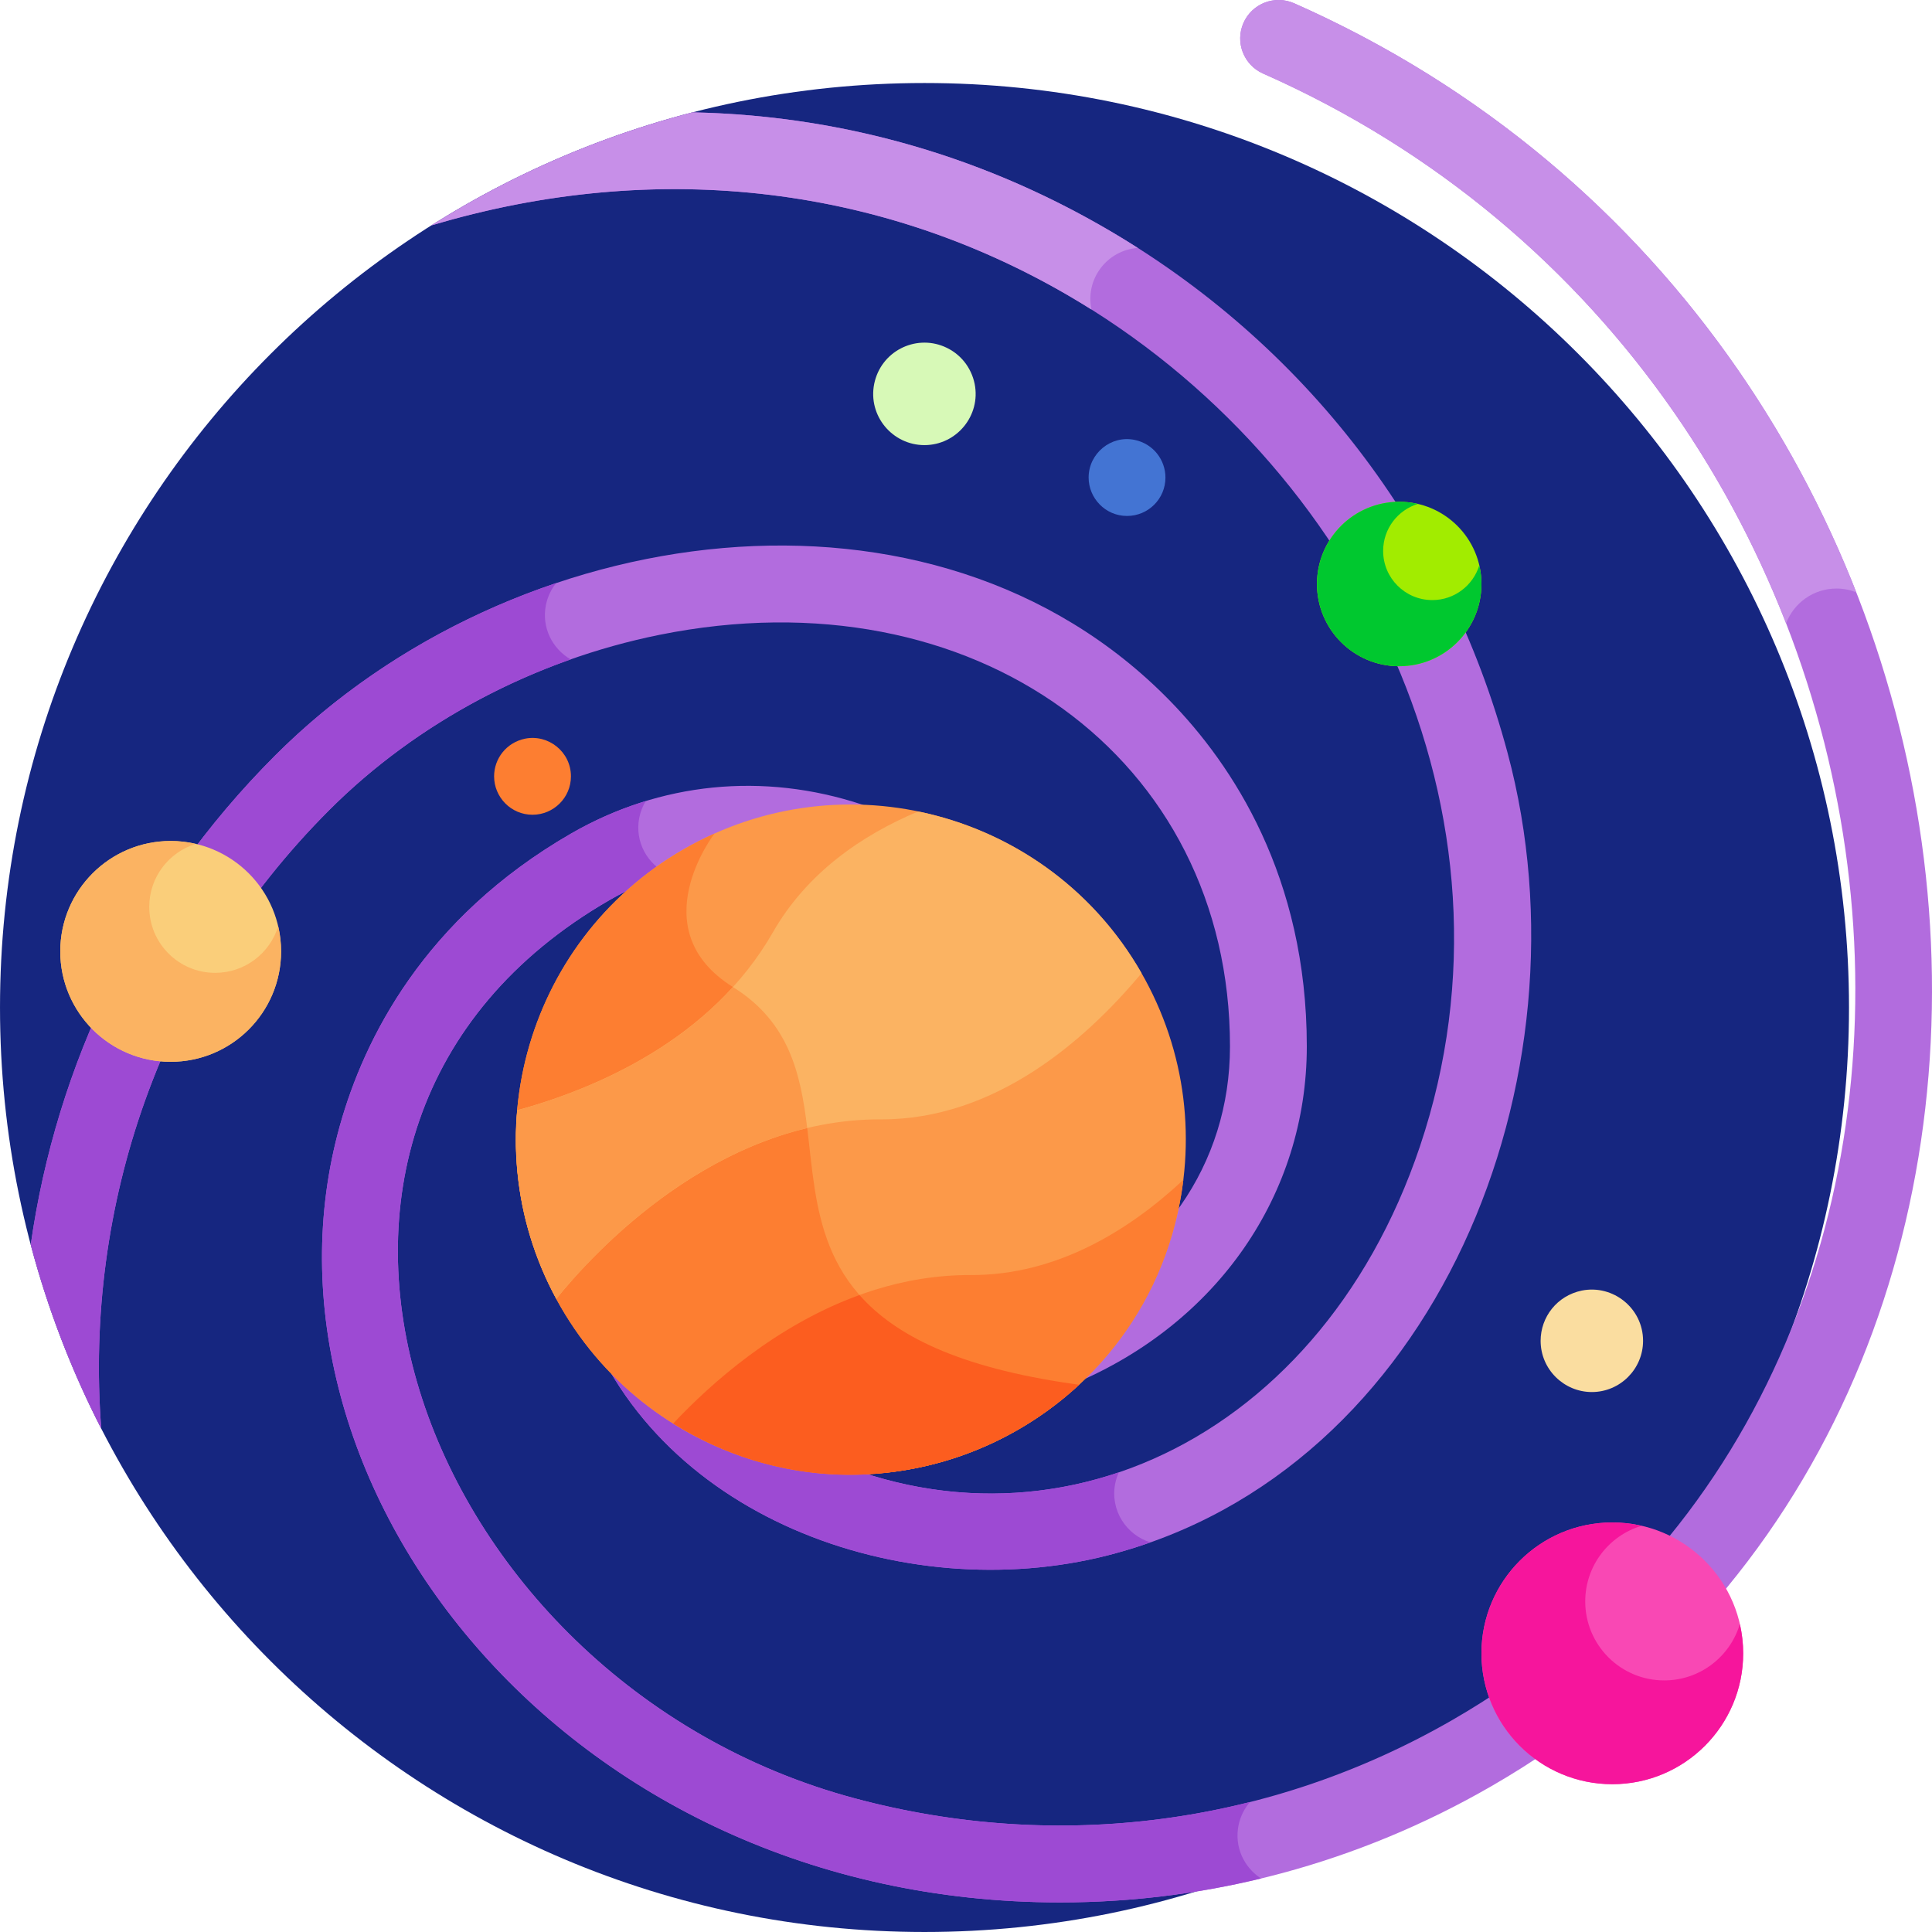
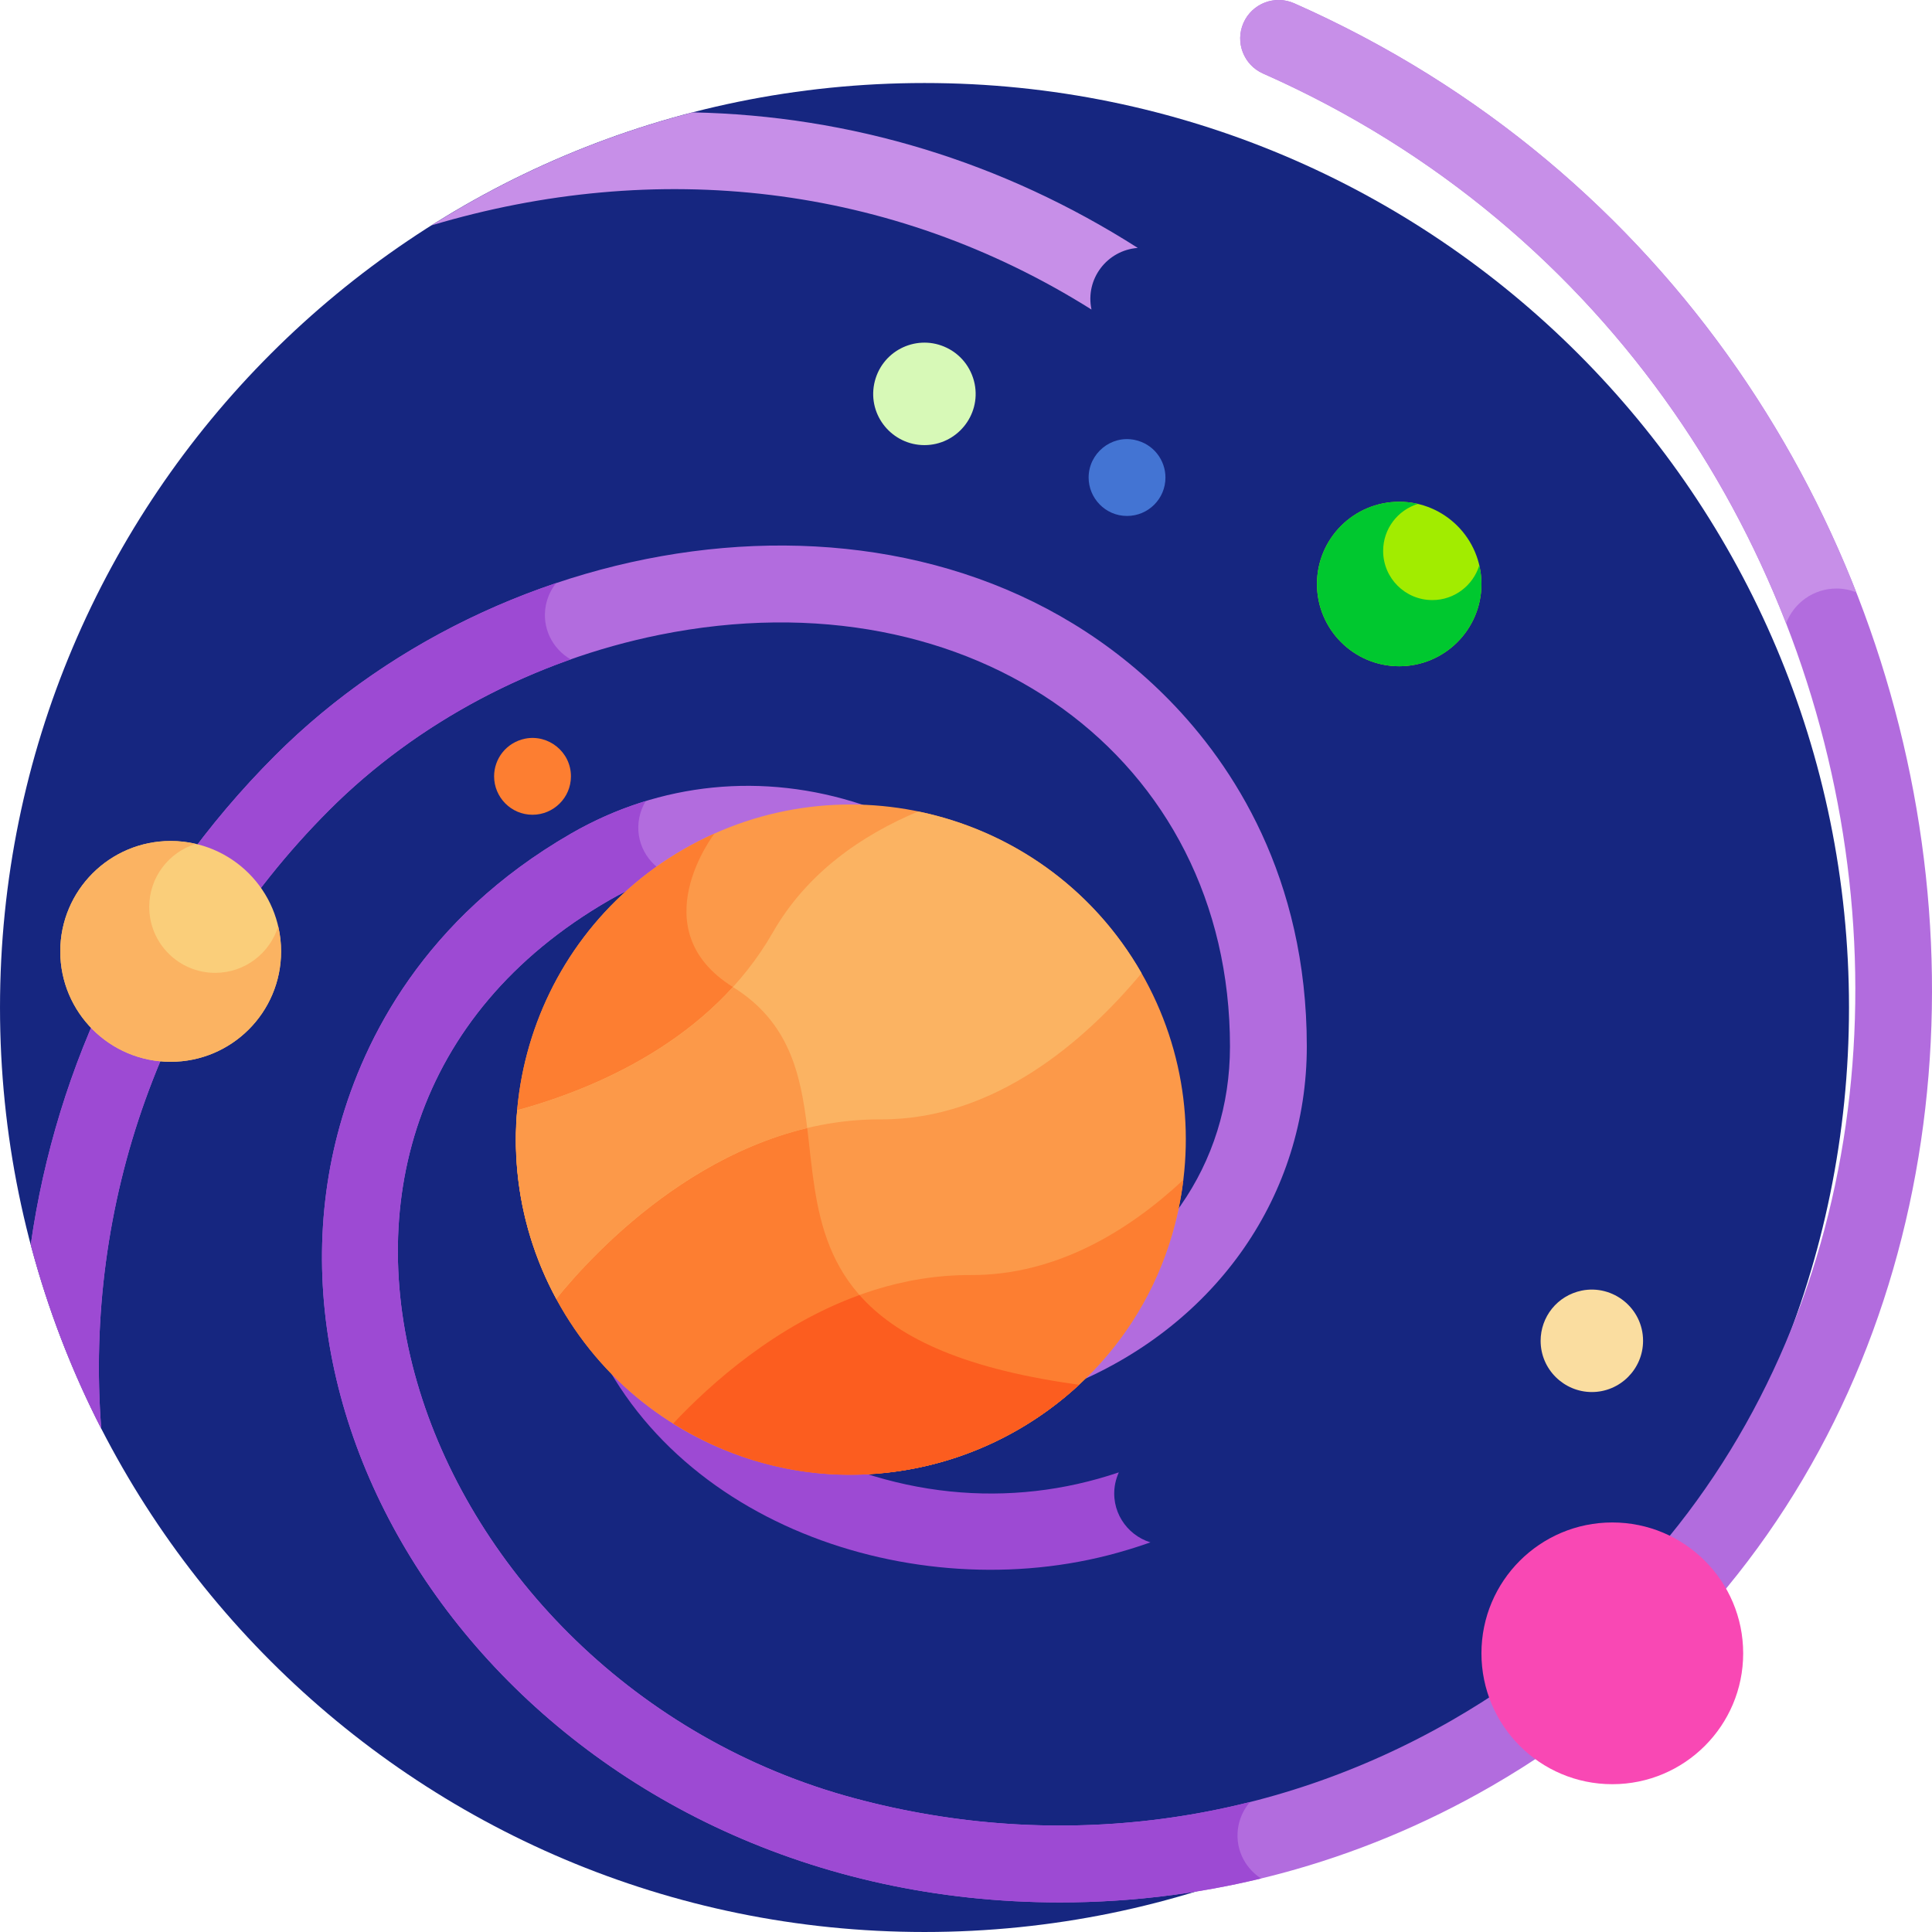
<svg xmlns="http://www.w3.org/2000/svg" height="512pt" viewBox="0 0 512 512.001" width="512pt">
  <path d="m490.004 267c0 135.309-109.691 245-245.004 245-135.309 0-245-109.691-245-245 0-135.312 109.691-245 245-245 135.312 0 245.004 109.688 245.004 245zm0 0" fill="#162680" />
  <path d="m26.828 378.582c-4.531-58.77 15.617-119.102 60.469-163.953 23.211-23.211 54.273-39.684 87.473-46.391 83.375-16.832 151.188 32.641 151.188 109.066 0 31.289-18.457 57.711-49.371 70.676-5.188 2.176-7.625 8.141-5.453 13.328 2.176 5.188 8.141 7.629 13.328 5.449 38.156-16 61.855-50.277 61.855-89.453 0-45.012-19.758-74.68-36.332-91.648-62.637-64.102-173.957-48.551-237.086 14.574-36.422 36.422-58.004 82.148-64.75 129.602 4.512 17.047 10.801 33.375 18.68 48.75zm0 0" fill="#b26cde" />
  <path d="m151.238 174.746c-4.82-2.781-7.77-8.402-6.566-14.418.461-2.234 1.418-4.184 2.707-5.801-27.742 9.328-53.719 24.938-74.48 45.703-36.422 36.422-58.004 82.148-64.75 129.602 4.512 17.047 10.801 33.375 18.68 48.75-4.531-58.77 15.617-119.102 60.469-163.953 17.621-17.621 39.77-31.355 63.941-39.883zm0 0" fill="#9d4ad3" />
  <path d="m280.977 504.164c-131.914 0-217.188-112.148-190.883-205.949 6.402-22.84 22.219-54.785 61.199-77.289 23.598-13.625 50.992-16.367 77.129-7.719 5.336 1.766 8.234 7.523 6.469 12.863-1.766 5.34-7.527 8.234-12.863 6.469-14.539-4.809-36.844-7.668-60.555 6.023-104.633 60.406-51.133 206.887 65.055 238.02 53.91 14.449 110.219 7.031 158.555-20.875 161.91-93.48 134.836-354.277-50.355-436.215-5.141-2.273-7.465-8.289-5.191-13.43 2.277-5.145 8.293-7.465 13.43-5.191 200.016 88.496 228.949 370.484 52.297 472.473-35.332 20.398-74.551 30.816-114.285 30.82zm0 0" fill="#b26cde" />
  <path d="m328.215 483.754c.5-2.426 1.59-4.512 3.047-6.203-34.047 8.562-69.891 8.371-104.738-.969-116.184-31.133-169.684-177.613-65.051-238.023 5.324-3.074 10.578-5.309 15.688-6.879-5.508-2.492-9.035-8.531-7.742-15.02.332-1.605.918-3.07 1.699-4.367-6.816 2.082-13.461 4.957-19.824 8.633-38.98 22.504-54.797 54.449-61.199 77.289-26.305 93.801 58.969 205.949 190.883 205.949 17.949 0 35.789-2.133 53.215-6.348-4.469-2.887-7.129-8.301-5.977-14.062zm0 0" fill="#9d4ad3" />
-   <path d="m292.691 60.328c-34.934-20.172-72.152-29.797-109.152-30.551-24.816 6.41-48.102 16.621-69.211 29.957 54.879-16.418 114.578-12.723 168.184 18.227 77.48 44.734 123.328 137.973 93.793 225.824-27.293 81.176-104.449 114.273-170.047 76.398-15.961-9.215-27.422-23.266-33.145-40.629-1.758-5.344-7.516-8.25-12.855-6.484-5.34 1.758-8.242 7.512-6.484 12.855 18.469 56.062 85.617 80.102 139.836 66.25 86.816-22.184 129.035-126.359 105.926-212.609-15.852-59.164-53.797-108.613-106.844-139.238zm0 0" fill="#b26cde" />
  <path d="m295.547 393.129c.215-1.043.543-2.02.953-2.938-28.668 9.719-60.633 7.086-90.242-10.008-15.961-9.215-27.422-23.266-33.141-40.633-1.762-5.34-7.52-8.246-12.859-6.48-5.34 1.758-8.242 7.512-6.484 12.852 18.469 56.066 85.621 80.105 139.84 66.254 3.844-.984 7.594-2.133 11.262-3.43-6.395-1.973-10.742-8.527-9.328-15.617zm0 0" fill="#9d4ad3" />
  <path d="m298.676 136.734c-5.781 0-10.18-4.762-10.18-10.184 0-6.367 5.91-11.27 12.176-9.977 5.066 1.055 8.184 5.41 8.184 9.977 0 5.652-4.57 10.184-10.18 10.184zm0 0" fill="#4374d3" />
  <path d="m421.855 368.906c-7.355 0-13.574-5.98-13.574-13.574 0-6.305 4.352-11.965 10.914-13.316 8.25-1.652 16.234 4.648 16.234 13.316 0 7.461-6.078 13.574-13.574 13.574zm0 0" fill="#fadda0" />
  <path d="m141.125 215.918c-5.695 0-10.184-4.645-10.184-10.184 0-4.668 3.223-8.941 8.199-9.977 6.168-1.242 12.164 3.484 12.164 9.977 0 5.699-4.637 10.184-10.18 10.184zm0 0" fill="#fd7e31" />
  <path d="m244.988 117.961c-8.457 0-15.016-7.746-13.316-16.238 1.77-8.602 10.789-13.094 18.5-9.883 4.324 1.801 7.219 5.516 8.121 9.883 1.684 8.449-4.82 16.238-13.305 16.238zm0 0" fill="#d7f9b7" />
  <path d="m289.254 82.031c-1.719-8.109 4.129-15.719 12.266-16.332-35.812-22.836-75.984-35.066-117.984-35.922-24.812 6.41-48.098 16.621-69.207 29.957 59.496-17.797 121.719-11.164 174.926 22.297zm0 0" fill="#c78fe8" />
  <path d="m392.602 154.766c0 12.039-9.758 21.797-21.797 21.797-12.039 0-21.797-9.758-21.797-21.797 0-12.035 9.758-21.793 21.797-21.793 12.039 0 21.797 9.758 21.797 21.793zm0 0" fill="#a2ec00" />
  <path d="m379.574 159.027c-7.195 0-13.027-5.832-13.027-13.027 0-5.867 3.875-10.824 9.207-12.457-1.59-.371-3.246-.57-4.949-.57-12.039 0-21.797 9.758-21.797 21.793 0 12.039 9.758 21.797 21.797 21.797 12.039 0 21.797-9.758 21.797-21.797 0-1.703-.203-3.355-.574-4.949-1.633 5.332-6.59 9.211-12.453 9.211zm0 0" fill="#00c82f" />
  <path d="m74.488 252.129c0 16.16-13.098 29.258-29.258 29.258-16.156 0-29.258-13.098-29.258-29.258 0-16.156 13.102-29.258 29.258-29.258 16.16 0 29.258 13.102 29.258 29.258zm0 0" fill="#face7a" />
  <path d="m57.02 257.816c-9.648 0-17.473-7.824-17.473-17.473 0-7.863 5.195-14.512 12.34-16.703-2.141-.5-4.367-.77-6.656-.77-16.156 0-29.258 13.102-29.258 29.258 0 16.16 13.102 29.258 29.258 29.258 16.16 0 29.262-13.098 29.262-29.258 0-2.289-.273-4.516-.77-6.652-2.195 7.145-8.84 12.34-16.703 12.34zm0 0" fill="#fbb362" />
  <path d="m461.961 438.152c0 19.152-15.527 34.68-34.68 34.68-19.156 0-34.684-15.527-34.684-34.68 0-19.156 15.527-34.684 34.684-34.684 19.152 0 34.68 15.527 34.68 34.684zm0 0" fill="#f948b4" />
-   <path d="m441.031 445.328c-11.559 0-20.93-9.371-20.93-20.93 0-9.473 6.301-17.469 14.938-20.047-2.496-.57-5.09-.883-7.758-.883-19.152 0-34.68 15.527-34.68 34.684 0 19.152 15.527 34.68 34.68 34.68s34.68-15.527 34.68-34.68c0-2.668-.312-5.266-.883-7.762-2.578 8.637-10.57 14.938-20.047 14.938zm0 0" fill="#f6159c" />
  <path d="m302.348 257.594c-24.512-42.453-78.801-56.996-121.254-32.484s-57 78.797-32.488 121.25c24.512 42.457 78.801 57 121.254 32.488 42.453-24.512 57-78.797 32.488-121.254zm0 0" fill="#fc9949" />
  <path d="m284.461 366.758c-104.086-14.824-46.914-78.176-90.215-105.18-24.516-15.289-4.906-40.672-4.906-40.672-2.785 1.246-5.535 2.645-8.238 4.207-42.457 24.512-57.004 78.797-32.492 121.254 24.516 42.457 78.801 57.004 121.258 32.492 5.918-3.418 11.293-7.418 16.098-11.879-.5-.074-.996-.148-1.504-.223zm0 0" fill="#fd7e31" />
  <path d="m243.32 215.047c-15.059 6.332-29.504 16.316-38.512 32.055-16.336 28.527-47.039 41.453-67.734 47.133-1.484 16.773 1.777 34.113 10.348 49.949 9.613-11.898 42.184-47.695 85.992-47.539 30.266.109 54.227-20.902 69.109-38.738-13.062-22.836-34.871-37.855-59.203-42.859zm0 0" fill="#fbb362" />
  <path d="m147.422 344.184c8.125-10.059 32.652-37.184 66.5-45.246-1.77-14.453-4.766-28.062-19.676-37.359-16.953 18.648-40.363 28.043-57.172 32.656-1.488 16.773 1.777 34.113 10.348 49.949zm0 0" fill="#fc9949" />
  <path d="m313.602 312.676c-14.449 13.461-33.629 25.309-56.371 25.227-36.078-.129-64.535 24.129-78.824 39.34 55.238 34.488 127.328-.152 135.195-64.566zm0 0" fill="#fd7e31" />
  <path d="m284.461 366.758c-30.66-4.367-47.324-12.945-56.691-23.562-22.008 7.969-39.242 23.273-49.363 34.047 36.234 22.621 79.719 15.5 107.574-10.258-.504-.078-1.004-.152-1.52-.227zm0 0" fill="#fc5d1f" />
  <path d="m334.727 19.492c68.082 30.125 114.793 84.422 138.602 145.691 2.055-5.383 7.254-9.215 13.359-9.215 1.852 0 3.617.363 5.242 1.004-25.738-65.703-75.949-123.797-148.965-156.102-5.137-2.27-11.152.051-13.43 5.191-2.273 5.141.051 11.156 5.191 13.43zm0 0" fill="#c78fe8" />
</svg>